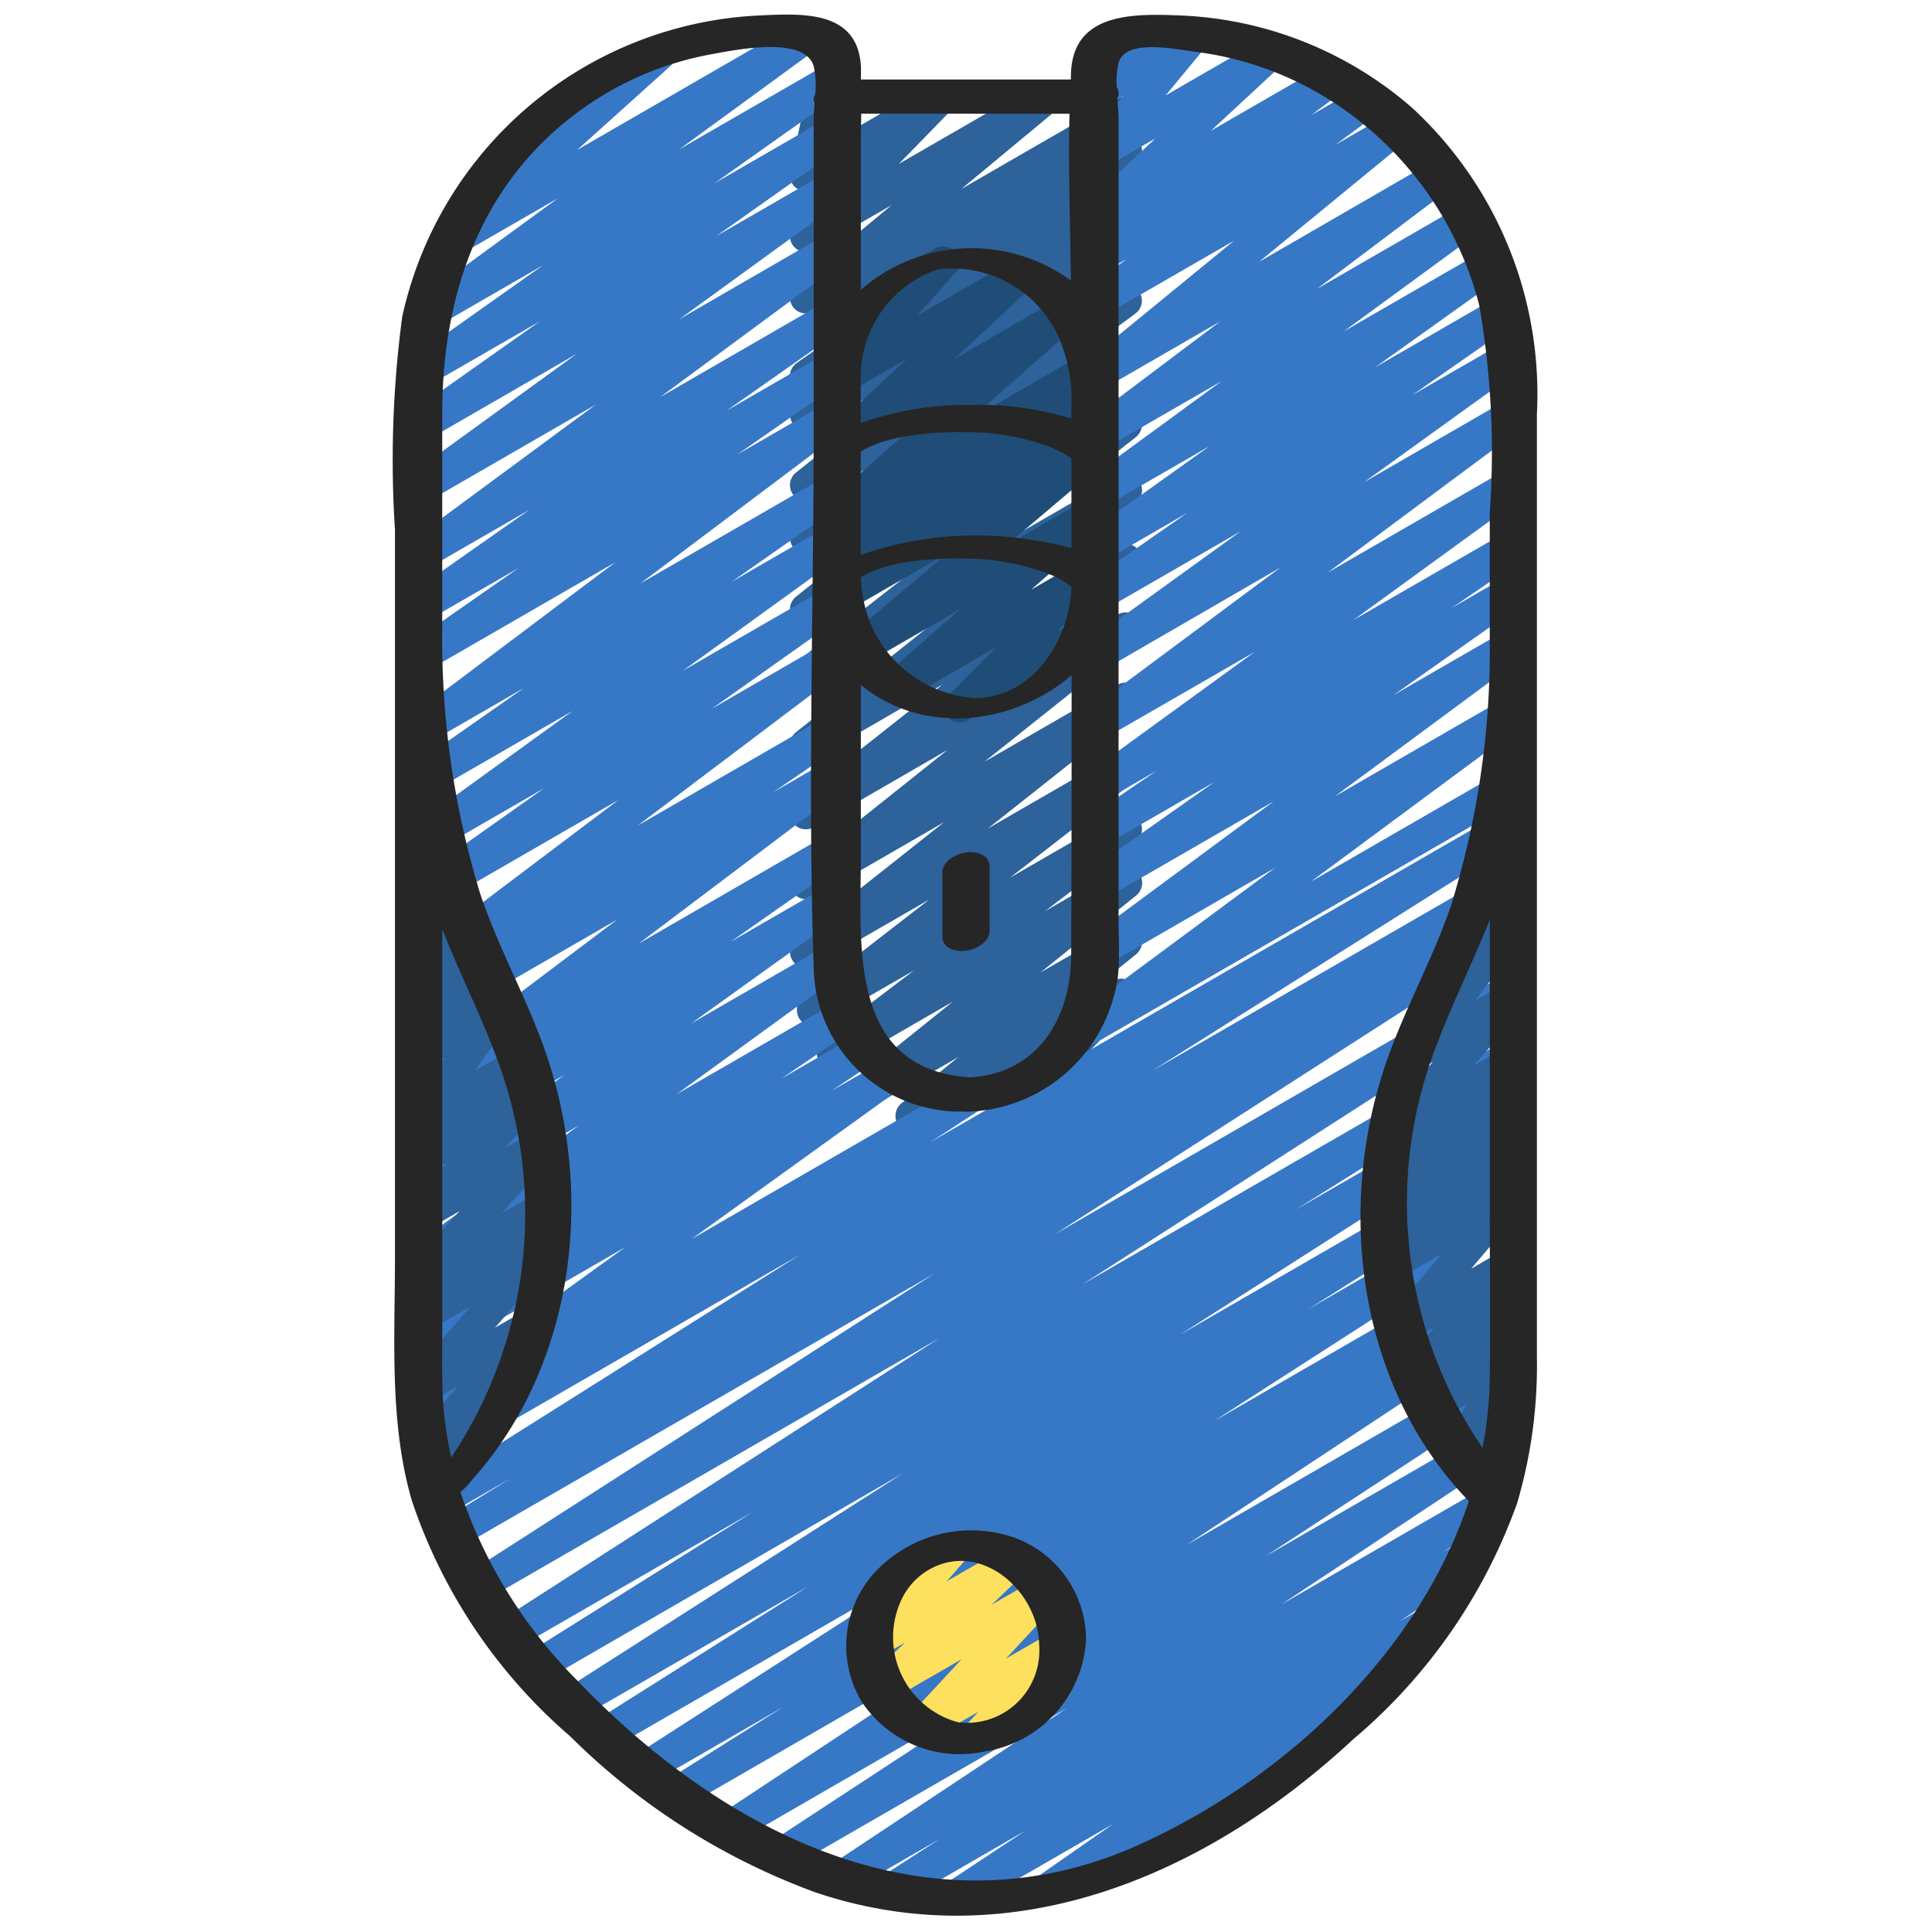
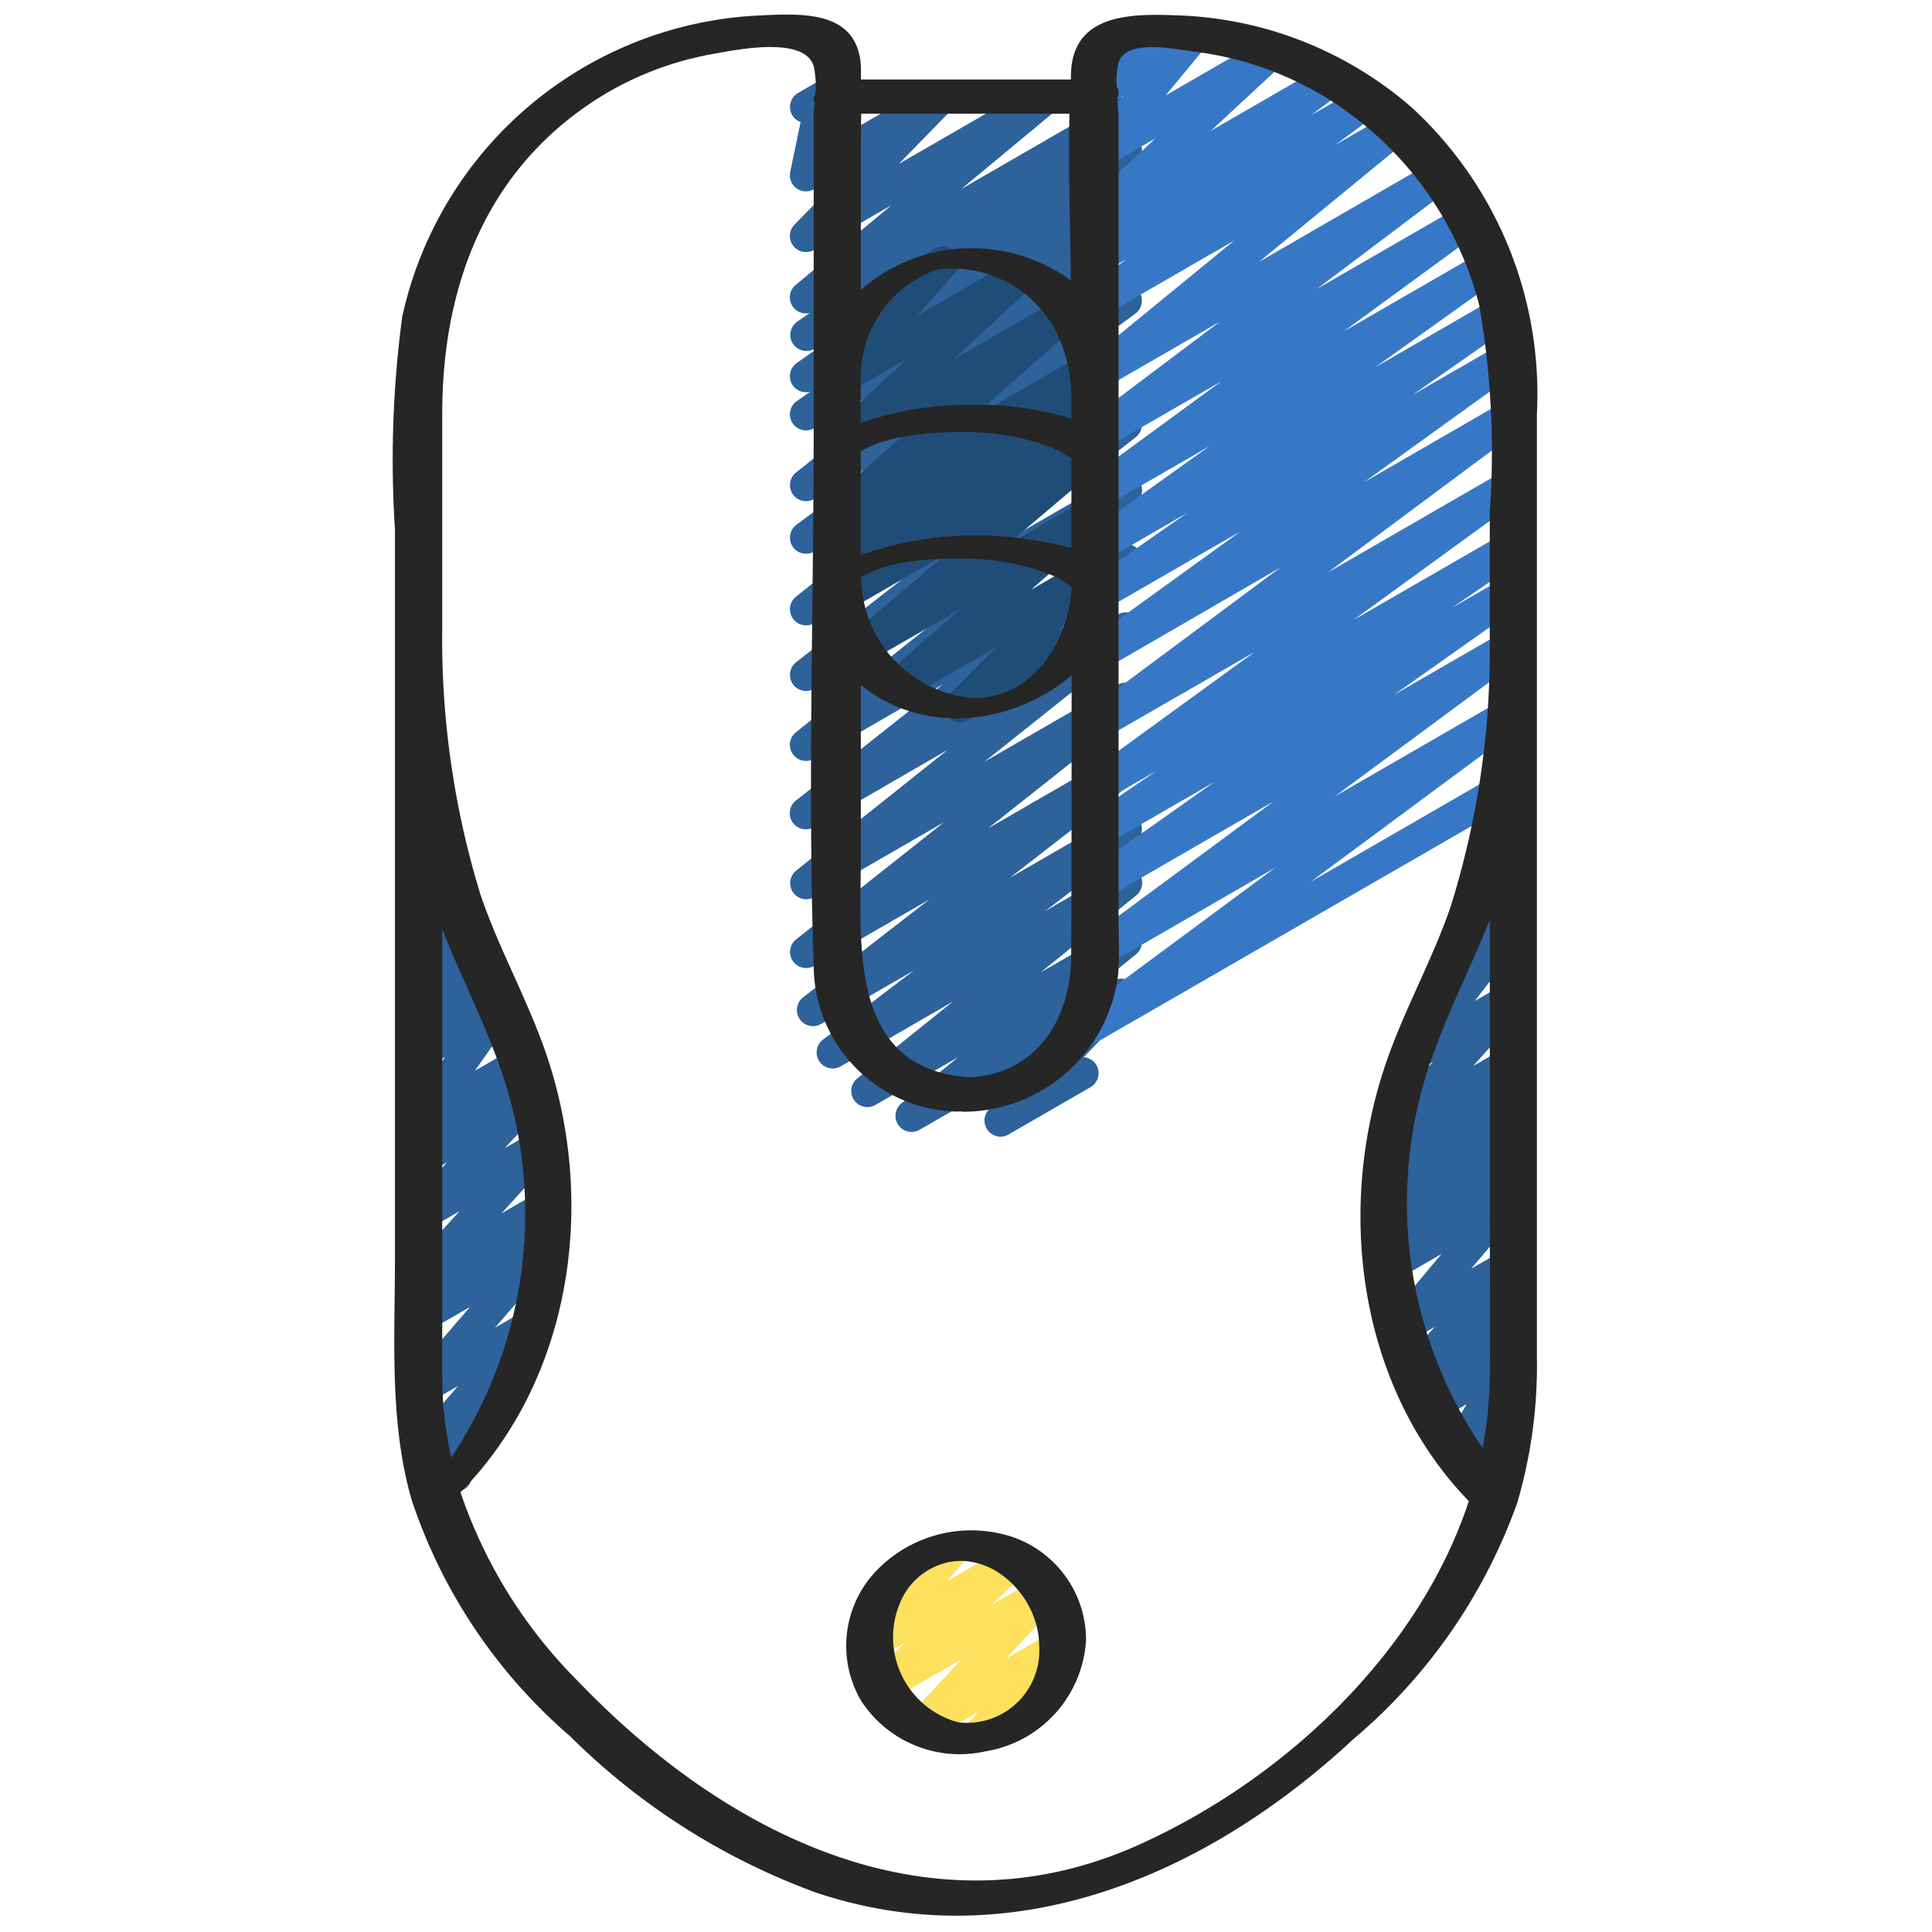
<svg xmlns="http://www.w3.org/2000/svg" id="icons" viewBox="0 0 60 60" width="512" height="512">
  <path d="M31.074,35.3a.5.5,0,0,1-.36-.847l1.312-1.366-3.468,2a.5.5,0,0,1-.566-.82l1.774-1.441-2.58,1.489a.5.5,0,0,1-.564-.822l2.966-2.384-3.479,2.008a.5.5,0,0,1-.552-.831l2.828-2.149L25.5,31.8a.5.5,0,0,1-.557-.828l3.911-3.033L25.28,30a.5.5,0,0,1-.56-.824l4.6-3.643-4.037,2.33a.5.5,0,0,1-.561-.823l4.708-3.752L25.28,25.686a.5.5,0,0,1-.56-.826l4.563-3.608-4,2.311a.5.5,0,0,1-.561-.825l4.677-3.72L25.28,21.394a.5.5,0,0,1-.557-.827l4.332-3.39L25.28,19.356a.5.5,0,0,1-.562-.823l4.809-3.853L25.28,17.132a.5.5,0,0,1-.548-.834l2.929-2.173L25.28,15.5a.5.5,0,0,1-.562-.823l4.75-3.794L25.28,13.3a.5.5,0,0,1-.536-.843l.42-.293a.5.5,0,0,1-.422-.89L25.7,10.6l-.421.242A.5.5,0,0,1,24.745,10l.4-.279a.5.5,0,0,1-.435-.871L27.689,6.37,25.28,7.761a.5.5,0,0,1-.608-.782L26.348,5.26l-1.068.616a.5.5,0,0,1-.739-.534l.322-1.552a.5.5,0,0,1-.083-.9l.5-.29a.5.5,0,0,1,.543.027.5.5,0,0,1,.2.507l-.274,1.322,3.234-1.867a.5.5,0,0,1,.609.781l-1.677,1.72,4.351-2.511a.5.5,0,0,1,.569.818L29.854,5.87,34.72,3.062a.5.5,0,0,1,.535.842l-.4.278a.5.5,0,0,1,.4.895l-.966.683.428-.247a.5.5,0,0,1,.536.842l-.418.291a.5.5,0,0,1,.444.874l-4.75,3.793L34.72,8.9a.5.5,0,0,1,.548.833L32.339,11.9l2.381-1.375a.5.5,0,0,1,.562.824L30.473,15.2l4.247-2.452a.5.5,0,0,1,.557.826l-4.332,3.391,3.775-2.18a.5.5,0,0,1,.561.824L30.6,19.337l4.121-2.378a.5.5,0,0,1,.56.825l-4.56,3.606,4-2.309a.5.5,0,0,1,.561.823l-4.708,3.752,4.147-2.393a.5.5,0,0,1,.56.824l-4.6,3.642,4.037-2.33a.5.5,0,0,1,.556.829l-3.913,3.033,3.357-1.938a.5.5,0,0,1,.552.831L32.448,28.3l2.273-1.312a.5.5,0,0,1,.563.823L32.315,30.2l2.406-1.387a.5.5,0,0,1,.565.82l-1.773,1.44,1.064-.614a.5.5,0,0,1,.61.779l-1.529,1.593a.5.5,0,0,1,.211.931l-2.545,1.469A.49.49,0,0,1,31.074,35.3Z" fill="#2d629b" />
  <path d="M33.343,32.705a.5.5,0,0,1-.3-.9L39.6,26.95,34.28,30.022a.5.5,0,0,1-.547-.834l5.82-4.3L34.28,27.931a.5.5,0,0,1-.538-.841l3.974-2.806L34.28,26.268a.5.5,0,0,1-.532-.846l2.165-1.482-1.633.943a.5.5,0,0,1-.544-.837l5.229-3.8-4.686,2.7a.5.5,0,0,1-.668-.158.5.5,0,0,1,.119-.676l6.035-4.488L34.279,20.8a.5.5,0,0,1-.542-.838L38.53,16.5l-4.251,2.454a.5.5,0,0,1-.536-.843l3.128-2.183-2.592,1.5a.5.5,0,0,1-.541-.84l3.824-2.732L34.279,15.75a.5.5,0,0,1-.546-.836l4.2-3.074-3.65,2.106a.5.5,0,0,1-.55-.832l4.158-3.129-3.608,2.082a.5.5,0,0,1-.566-.819l4.609-3.774L34.279,9.808a.5.5,0,0,1-.547-.835l1.262-.932-.715.412a.5.5,0,0,1-.551-.831l.928-.7-.377.217a.5.5,0,0,1-.591-.8L35.881,4.3l-1.6.924a.5.5,0,0,1-.634-.752l1.238-1.493-.6.348a.5.5,0,0,1-.612-.088.5.5,0,0,1-.058-.617l.314-.482a.5.5,0,0,1-.058-.9L34.988.6a.5.5,0,0,1,.67.706l-.077.118L36.8.718a.5.5,0,0,1,.635.752L36.2,2.963l3.013-1.739a.5.5,0,0,1,.591.8L37.606,4.061,41.1,2.045a.5.5,0,0,1,.551.831l-.928.7,1.463-.844a.5.5,0,0,1,.546.835L41.469,4.5l1.672-.965a.5.5,0,0,1,.566.819L39.1,8.133,44.5,5.011a.5.5,0,0,1,.551.832L40.9,8.971l4.481-2.586a.5.5,0,0,1,.546.836L41.73,10.293l4.264-2.461a.5.5,0,0,1,.541.84l-3.827,2.734,3.744-2.161a.5.5,0,0,1,.536.843l-3.129,2.183,2.759-1.591a.5.5,0,0,1,.542.838l-4.793,3.454,4.353-2.513a.5.5,0,0,1,.549.834l-6.035,4.489,5.486-3.167a.5.5,0,0,1,.544.837l-5.226,3.8,4.682-2.7a.5.5,0,0,1,.532.846l-2.165,1.481,1.633-.942a.5.5,0,0,1,.538.84l-3.974,2.806L46.72,19.6a.5.5,0,0,1,.547.835l-5.816,4.3,5.269-3.042a.5.5,0,0,1,.548.835l-6.562,4.856,6.014-3.472a.5.5,0,0,1,.5.866L33.593,32.638A.491.491,0,0,1,33.343,32.705Z" fill="#3778c6" />
-   <path d="M29.62,59.427a.5.5,0,0,1-.276-.917l2.508-1.661-3.958,2.285a.5.5,0,0,1-.522-.853l1.809-1.168-2.812,1.623a.5.5,0,0,1-.526-.849l7.294-4.839-8.668,5a.5.5,0,0,1-.525-.851L31.881,52l-9,5.2a.5.5,0,0,1-.526-.849l10.391-6.86-11.5,6.639a.5.5,0,0,1-.517-.856l3.6-2.266L20.22,55.38a.5.5,0,0,1-.521-.854l9.54-6.138L19,54.3a.5.5,0,0,1-.517-.856L25.1,49.268l-7.112,4.1a.5.5,0,0,1-.519-.853l10.582-6.766L16.894,52.2a.5.5,0,0,1-.516-.856l7.012-4.395-7.329,4.231a.5.5,0,0,1-.521-.854l13.619-8.759L15.04,49.717a.5.5,0,0,1-.52-.854L29,39.562,14.25,48.075a.5.5,0,0,1-.512-.858l2.133-1.312L13.9,47.041a.5.5,0,0,1-.516-.855L24.83,38.975,13.488,45.522a.5.5,0,0,1-.523-.851l1.606-1.048-1.192.689a.5.5,0,0,1-.542-.838l6.582-4.742L13.28,42.276a.5.5,0,0,1-.528-.847l1.366-.915L13.28,41a.5.5,0,0,1-.532-.846l2.3-1.567L13.28,39.6a.5.5,0,0,1-.544-.837l5.242-3.811-4.7,2.712a.5.5,0,0,1-.542-.839l4.8-3.447L13.28,35.837a.5.5,0,0,1-.537-.842l3.566-2.5L13.28,34.246a.5.5,0,0,1-.551-.832l6.44-4.857-5.889,3.4a.5.5,0,0,1-.532-.845l2.226-1.525-1.694.977a.5.5,0,0,1-.551-.832L19.2,24.848,13.28,28.264a.5.5,0,0,1-.539-.841l4.151-2.941L13.28,26.567a.5.5,0,0,1-.543-.838l5.049-3.652-4.506,2.6a.5.5,0,0,1-.537-.842l3.531-2.472L13.28,23.094a.5.5,0,0,1-.551-.832l6.381-4.8-5.83,3.365a.5.5,0,0,1-.536-.843L16.1,17.643,13.28,19.269a.5.5,0,0,1-.537-.842l3.691-2.591-3.154,1.82a.5.5,0,0,1-.547-.835L18.5,12.567,13.28,15.58a.5.5,0,0,1-.544-.837l5.171-3.752L13.28,13.662a.5.5,0,0,1-.538-.841l4.025-2.843-3.432,1.98a.5.5,0,0,1-.539-.841l4.07-2.882-3.324,1.919A.5.5,0,0,1,13,9.318l4.331-3.165L14.287,7.909a.5.5,0,0,1-.654-.138A.5.5,0,0,1,13.7,7.1l3.073-2.763a.471.471,0,0,1-.473-.248.5.5,0,0,1,.182-.683L20.24,1.242a.5.5,0,0,1,.584.805l-2.9,2.61L24.889.635a.5.5,0,0,1,.545.836L21.1,4.635,25.72,1.97a.5.5,0,0,1,.539.841L22.187,5.693,25.72,3.654a.5.5,0,0,1,.538.841L22.237,7.337,25.72,5.326a.5.5,0,0,1,.544.837L21.1,9.912,25.72,7.243a.5.5,0,0,1,.547.835L20.5,12.335,25.72,9.32a.5.5,0,0,1,.537.842l-3.691,2.591,3.154-1.82a.5.5,0,0,1,.536.842L22.9,14.114l2.817-1.626a.5.5,0,0,1,.551.832l-6.381,4.8,5.83-3.365a.5.5,0,0,1,.537.842l-3.531,2.471,2.994-1.728a.5.5,0,0,1,.543.838l-5.048,3.65,4.506-2.6a.5.5,0,0,1,.539.841l-4.151,2.941,3.612-2.085a.5.5,0,0,1,.551.832l-6.467,4.884,5.916-3.416a.5.5,0,0,1,.532.844L24.02,24.6l1.7-.982a.5.5,0,0,1,.55.832l-6.436,4.856,5.886-3.4a.5.5,0,0,1,.537.842l-3.566,2.5L25.721,27.5a.5.5,0,0,1,.542.839l-4.8,3.447,4.254-2.456a.5.5,0,0,1,.544.837l-5.244,3.812,5.027-2.9a.5.5,0,0,1,.532.846l-2.3,1.567,2.382-1.375a.5.5,0,0,1,.528.848l-1.371.918,1.7-.982a.5.5,0,0,1,.542.838l-6.578,4.739,8.522-4.92a.5.5,0,0,1,.523.851l-1.61,1.05,17.8-10.275a.5.5,0,0,1,.516.855L35.785,33.253,46.72,26.94a.5.5,0,0,1,.511.859l-2.109,1.3,1.6-.922a.5.5,0,0,1,.52.853L32.756,38.334,46.72,30.272a.5.5,0,0,1,.52.854L33.624,39.883l13.1-7.561a.5.5,0,0,1,.515.857l-7,4.39,6.489-3.746a.5.5,0,0,1,.519.854l-10.6,6.774L46.72,35.634a.5.5,0,0,1,.516.855l-6.6,4.165,6.087-3.513a.5.5,0,0,1,.52.853l-9.546,6.142,9.026-5.21a.5.5,0,0,1,.516.855l-3.6,2.263,3.08-1.778a.5.5,0,0,1,.525.849L36.851,47.978l9.869-5.7a.5.5,0,0,1,.524.851l-7.939,5.2,7.254-4.187a.5.5,0,0,1,.526.849l-7.294,4.839,6.3-3.637a.5.5,0,0,1,.521.853l-1.8,1.159.626-.361a.5.5,0,0,1,.527.849l-2.5,1.659.76-.438a.5.5,0,0,1,.536.843l-2.842,1.981a.494.494,0,0,1,.464.249.5.5,0,0,1-.183.683l-9.424,5.44a.5.5,0,0,1-.536-.842l2.331-1.625-4.7,2.713A.5.5,0,0,1,29.62,59.427Z" fill="#3778c6" />
  <path d="M29.816,22.437a.5.5,0,0,1-.354-.853l1.488-1.493L28.128,21.72a.5.5,0,0,1-.58-.809l2.281-2-2.878,1.661a.5.5,0,0,1-.573-.814l3.028-2.567-3.08,1.779a.5.5,0,0,1-.548-.834l.858-.636-.356.205a.5.5,0,0,1-.549-.834l.929-.69-.38.218a.5.5,0,0,1-.58-.807l3.343-2.944-2.764,1.6a.5.5,0,0,1-.59-.8l2.485-2.306-1.858,1.071a.5.5,0,0,1-.624-.764l1.3-1.466a.5.5,0,0,1-.267-.932l2.309-1.334a.5.5,0,0,1,.624.764L28.479,9.806,31.51,8.057a.5.5,0,0,1,.59.8l-2.484,2.307,3.283-1.9a.5.5,0,0,1,.58.807l-3.342,2.944,3.47-2a.5.5,0,0,1,.549.834l-.93.692.494-.285a.5.5,0,0,1,.548.834l-.857.635.309-.178a.5.5,0,0,1,.573.814l-3.026,2.565,2.453-1.416a.5.5,0,0,1,.58.808l-2.283,2,1.7-.983a.5.5,0,0,1,.6.785l-1.486,1.491.425-.245a.5.5,0,0,1,.5.865l-3.7,2.135A.49.49,0,0,1,29.816,22.437Z" fill="#1f4d77" />
  <path d="M30.389,54.393a.5.5,0,0,1-.368-.838l.358-.391-1.5.863a.5.5,0,0,1-.617-.772l1.6-1.725L27.656,52.8a.5.5,0,0,1-.594-.795l1.041-.99-.814.468a.5.5,0,0,1-.626-.761l.889-1.017a.5.5,0,0,1-.122-.916l1.937-1.118a.5.5,0,0,1,.626.762l-.593.677,1.837-1.059a.5.5,0,0,1,.6.795l-1.04.99,1.428-.824a.5.5,0,0,1,.617.772l-1.6,1.724L32.7,50.67a.5.5,0,0,1,.618.77l-.8.877a.5.5,0,0,1,.238.211.5.5,0,0,1-.183.683l-1.929,1.114A.49.49,0,0,1,30.389,54.393Z" fill="#fde05e" />
  <path d="M13.509,46.692a.5.5,0,0,1-.388-.816l.434-.53-.076.043a.5.5,0,0,1-.627-.76l1.372-1.585-.918.529a.5.5,0,0,1-.628-.76L14.6,40.586l-1.322.763a.5.5,0,0,1-.581-.808l.364-.321a.5.5,0,0,1-.4-.836l1.612-1.771-.993.574a.5.5,0,0,1-.616-.774L13.883,36.1l-.6.348a.5.5,0,0,1-.595-.794l.356-.341a.568.568,0,0,1-.38-.163.5.5,0,0,1-.04-.625l1.2-1.7-.54.312a.5.5,0,0,1-.656-.725l.591-.821a.5.5,0,0,1-.63-.693l.58-1.138a.5.5,0,0,1-.595-.678l.381-.89a.494.494,0,0,1-.251-.118.5.5,0,0,1-.132-.567l.221-.53a.569.569,0,0,1-.052-.033.5.5,0,0,1-.2-.507l.215-1.028h0a.5.5,0,0,1-.22-.479l.123-.987a.5.5,0,0,1-.127-.335l.008-2.166a.494.494,0,0,1,.228-.488l.007,0a.5.5,0,0,1,.765.426l-.006,1.74a.5.5,0,0,1,.181.45l-.1.765a.425.425,0,0,1,.074.044.5.5,0,0,1,.2.508l-.166.795a.5.5,0,0,1,.272.121.5.5,0,0,1,.132.567l-.133.32a.489.489,0,0,1,.267.122.5.5,0,0,1,.128.57l-.308.72.034-.02a.5.5,0,0,1,.7.66l-.568,1.113.479-.276a.5.5,0,0,1,.656.725l-.583.81.491-.283a.5.5,0,0,1,.659.721l-1.2,1.7,1.214-.7a.5.5,0,0,1,.6.794l-.2.188a.5.5,0,0,1,.532.814l-1.22,1.309.891-.513a.5.5,0,0,1,.619.769l-1.612,1.77,1.125-.65a.5.5,0,0,1,.581.808l-.382.338a.478.478,0,0,1,.409.18.5.5,0,0,1-.008.646l-1.924,2.228.926-.535a.5.5,0,0,1,.628.76l-1.4,1.615a.494.494,0,0,1,.525.155.5.5,0,0,1,.007.64l-1.442,1.765a.5.5,0,0,1-.212.626l-.643.371A.5.5,0,0,1,13.509,46.692Z" fill="#2d629b" />
  <path d="M46.258,46.761a.5.5,0,0,1-.481-.639l.271-.934-.532.307a.5.5,0,0,1-.679-.689l.715-1.2-.889.513a.5.5,0,0,1-.618-.77l.356-.39-.2.116a.5.5,0,0,1-.624-.765l.978-1.1-.817.471a.5.5,0,0,1-.633-.754l1.664-1.985-1.379.8a.5.5,0,0,1-.6-.791l.952-.926-.454.262a.5.5,0,0,1-.587-.8l.568-.518a.5.5,0,0,1-.5-.843l.583-.533a.5.5,0,0,1-.453-.827l1.6-1.786-.4.23a.5.5,0,0,1-.647-.737L45.13,30.3a.491.491,0,0,1-.37-.151.5.5,0,0,1-.069-.611l1.1-1.788a.527.527,0,0,1-.082-.058.5.5,0,0,1-.128-.571l.573-1.342a.5.5,0,0,1-.15-.46l.4-2.076a.5.5,0,0,1-.064-.291l.132-1.541a.489.489,0,0,1,.231-.447l.008-.005a.5.5,0,0,1,.763.467l-.1,1.186a.5.5,0,0,1,.095.4l-.317,1.659a.537.537,0,0,1,.158.1.5.5,0,0,1,.128.57l-.406.948a.5.5,0,0,1,.372.759l-.822,1.341.146-.084a.5.5,0,0,1,.646.737l-1.575,2.046.929-.536a.5.5,0,0,1,.622.767l-1.6,1.787.981-.566a.5.5,0,0,1,.587.8l-.5.458a.5.5,0,0,1,.5.842l-.542.495a.5.5,0,0,1,.553.814l-.953.927.355-.2a.5.5,0,0,1,.633.754L45.689,39.4l1.031-.594a.5.5,0,0,1,.624.764l-.978,1.1.354-.2a.5.5,0,0,1,.618.77l-.438.478a.509.509,0,0,1,.426.144.5.5,0,0,1,.072.608l-.719,1.2a.5.5,0,0,1,.675.6l-.447,1.542a.4.4,0,0,1,.033.051.5.5,0,0,1-.182.683l-.25.144A.5.5,0,0,1,46.258,46.761Z" fill="#2d629b" />
  <path d="M12.787,46.592a16.621,16.621,0,0,0,4.924,7.334,21.079,21.079,0,0,0,7.633,4.85c6.133,2.058,12.155-.555,16.674-4.755a17.146,17.146,0,0,0,5.1-7.346,15.136,15.136,0,0,0,.612-4.515V12.853a12.1,12.1,0,0,0-3.87-9.5A11.661,11.661,0,0,0,36.6.478c-1.368-.051-3.21-.092-3.334,1.7-.007.1-.006.194-.011.291H26.738c0-.128,0-.256,0-.383C26.65.3,24.906.418,23.542.482A11.922,11.922,0,0,0,12.491,9.839a33.562,33.562,0,0,0-.225,6.612V39.064C12.266,41.564,12.085,44.166,12.787,46.592ZM15.365,32.7a13.63,13.63,0,0,1-1.351,12.563,12.092,12.092,0,0,1-.232-1.447c-.069-.759-.048-1.527-.048-2.288V28.855C14.243,30.152,14.875,31.4,15.365,32.7Zm30.9,10.141a12.216,12.216,0,0,1-.224,2.126,13.512,13.512,0,0,1-1.374-12.647c.487-1.275,1.1-2.493,1.6-3.761V37.7C46.266,39.416,46.287,41.131,46.266,42.845ZM30.129,33.459c-3.81-.247-3.395-4.128-3.395-6.868V21.273A4.594,4.594,0,0,0,29.477,22.3a1.179,1.179,0,0,0,.217.016,5.646,5.646,0,0,0,3.586-1.346c0,2.9,0,5.806-.014,8.709C33.254,31.63,32.226,33.334,30.129,33.459Zm.177-11.779a3.775,3.775,0,0,1-3.366-2.575,4.273,4.273,0,0,1-.205-1.169l.035-.027c.008-.006,0,0,.006-.006l.026-.013c.043-.022.084-.047.127-.069l.121-.058.155-.064a4.948,4.948,0,0,1,1-.251,9.972,9.972,0,0,1,1.718-.1,7.325,7.325,0,0,1,2.678.49,2.356,2.356,0,0,1,.673.39C33.214,19.886,32.1,21.638,30.306,21.68Zm-3.45-7.73c.03-.014.111-.056.132-.065.058-.026.117-.051.176-.075a2.141,2.141,0,0,1,.394-.13,5.674,5.674,0,0,1,.56-.129,9.514,9.514,0,0,1,1.751-.128,7.352,7.352,0,0,1,2.742.459,3.854,3.854,0,0,1,.611.319l.02.011a.2.2,0,0,0,.032.027q0,.579,0,1.158v.554c0,.356,0,.713,0,1.069a9.958,9.958,0,0,0-1.252-.256,10.839,10.839,0,0,0-5.292.471V14.023C26.774,14,26.815,13.974,26.856,13.95Zm6.415-1.343V13a9.914,9.914,0,0,0-3.141-.425,9.983,9.983,0,0,0-3.4.562V11.71a3.526,3.526,0,0,1,2.38-3.339,3.624,3.624,0,0,1,3.732,2.017A4.829,4.829,0,0,1,33.271,12.607Zm-.326-9.075h.269c-.042,1.722.025,3.463.044,5.18A5.233,5.233,0,0,0,26.734,9V4.577c0-.347.007-.7.012-1.045ZM18.2,3.3a9.952,9.952,0,0,1,3.886-1.614c.733-.132,2.9-.59,3.184.37a2.7,2.7,0,0,1,.047.88.422.422,0,0,0-.047.117.34.34,0,0,0,.028.138c-.014.185-.028.365-.028.519v9.5c0,5.6-.187,11.24,0,16.84a4.554,4.554,0,0,0,4.483,4.472c.022,0,.044-.007.066-.008a.885.885,0,0,0,.121.012,4.855,4.855,0,0,0,4.783-4.241c.053-.58.015-1.178.015-1.76V13.89a.169.169,0,0,0,0-.045V3.729c0-.2-.021-.443-.039-.687a.448.448,0,0,0,.039-.1.358.358,0,0,0-.055-.241,2.515,2.515,0,0,1,.055-.747c.216-.769,1.769-.422,2.395-.344A10.207,10.207,0,0,1,41.18,3.032a10.687,10.687,0,0,1,4.76,6.454,26.615,26.615,0,0,1,.326,6.435v3.956a26.69,26.69,0,0,1-1.218,8.289c-.575,1.673-1.456,3.221-2.023,4.9-1.547,4.561-.822,10.028,2.591,13.553-1.568,4.756-5.782,8.67-10.272,10.683-6.471,2.9-12.838-.342-17.384-5.08A15.169,15.169,0,0,1,14.3,46.342C17.789,42.8,18.543,37.3,16.945,32.68c-.58-1.677-1.461-3.23-2.028-4.912a27.031,27.031,0,0,1-1.183-8.247V12.853C13.734,9.075,14.966,5.547,18.2,3.3Z" fill="#262626" />
  <path d="M30.591,54.392a3.726,3.726,0,0,0,3.138-3.465,3.385,3.385,0,0,0-2.3-3.2,4.092,4.092,0,0,0-4.306,1.154,3.375,3.375,0,0,0-.371,3.953A3.65,3.65,0,0,0,30.591,54.392ZM28.05,49.571a2.1,2.1,0,0,1,.778-.81c1.617-.951,3.42.647,3.443,2.312a2.247,2.247,0,0,1-2.512,2.415A2.737,2.737,0,0,1,28.05,49.571Z" fill="#262626" />
-   <path d="M30.064,26.468a1.028,1.028,0,0,0-.545.2.575.575,0,0,0-.253.387v2a.406.406,0,0,0,.176.364.784.784,0,0,0,.494.112,1.029,1.029,0,0,0,.545-.2.571.571,0,0,0,.253-.386v-2a.406.406,0,0,0-.176-.364A.778.778,0,0,0,30.064,26.468Z" fill="#262626" />
</svg>